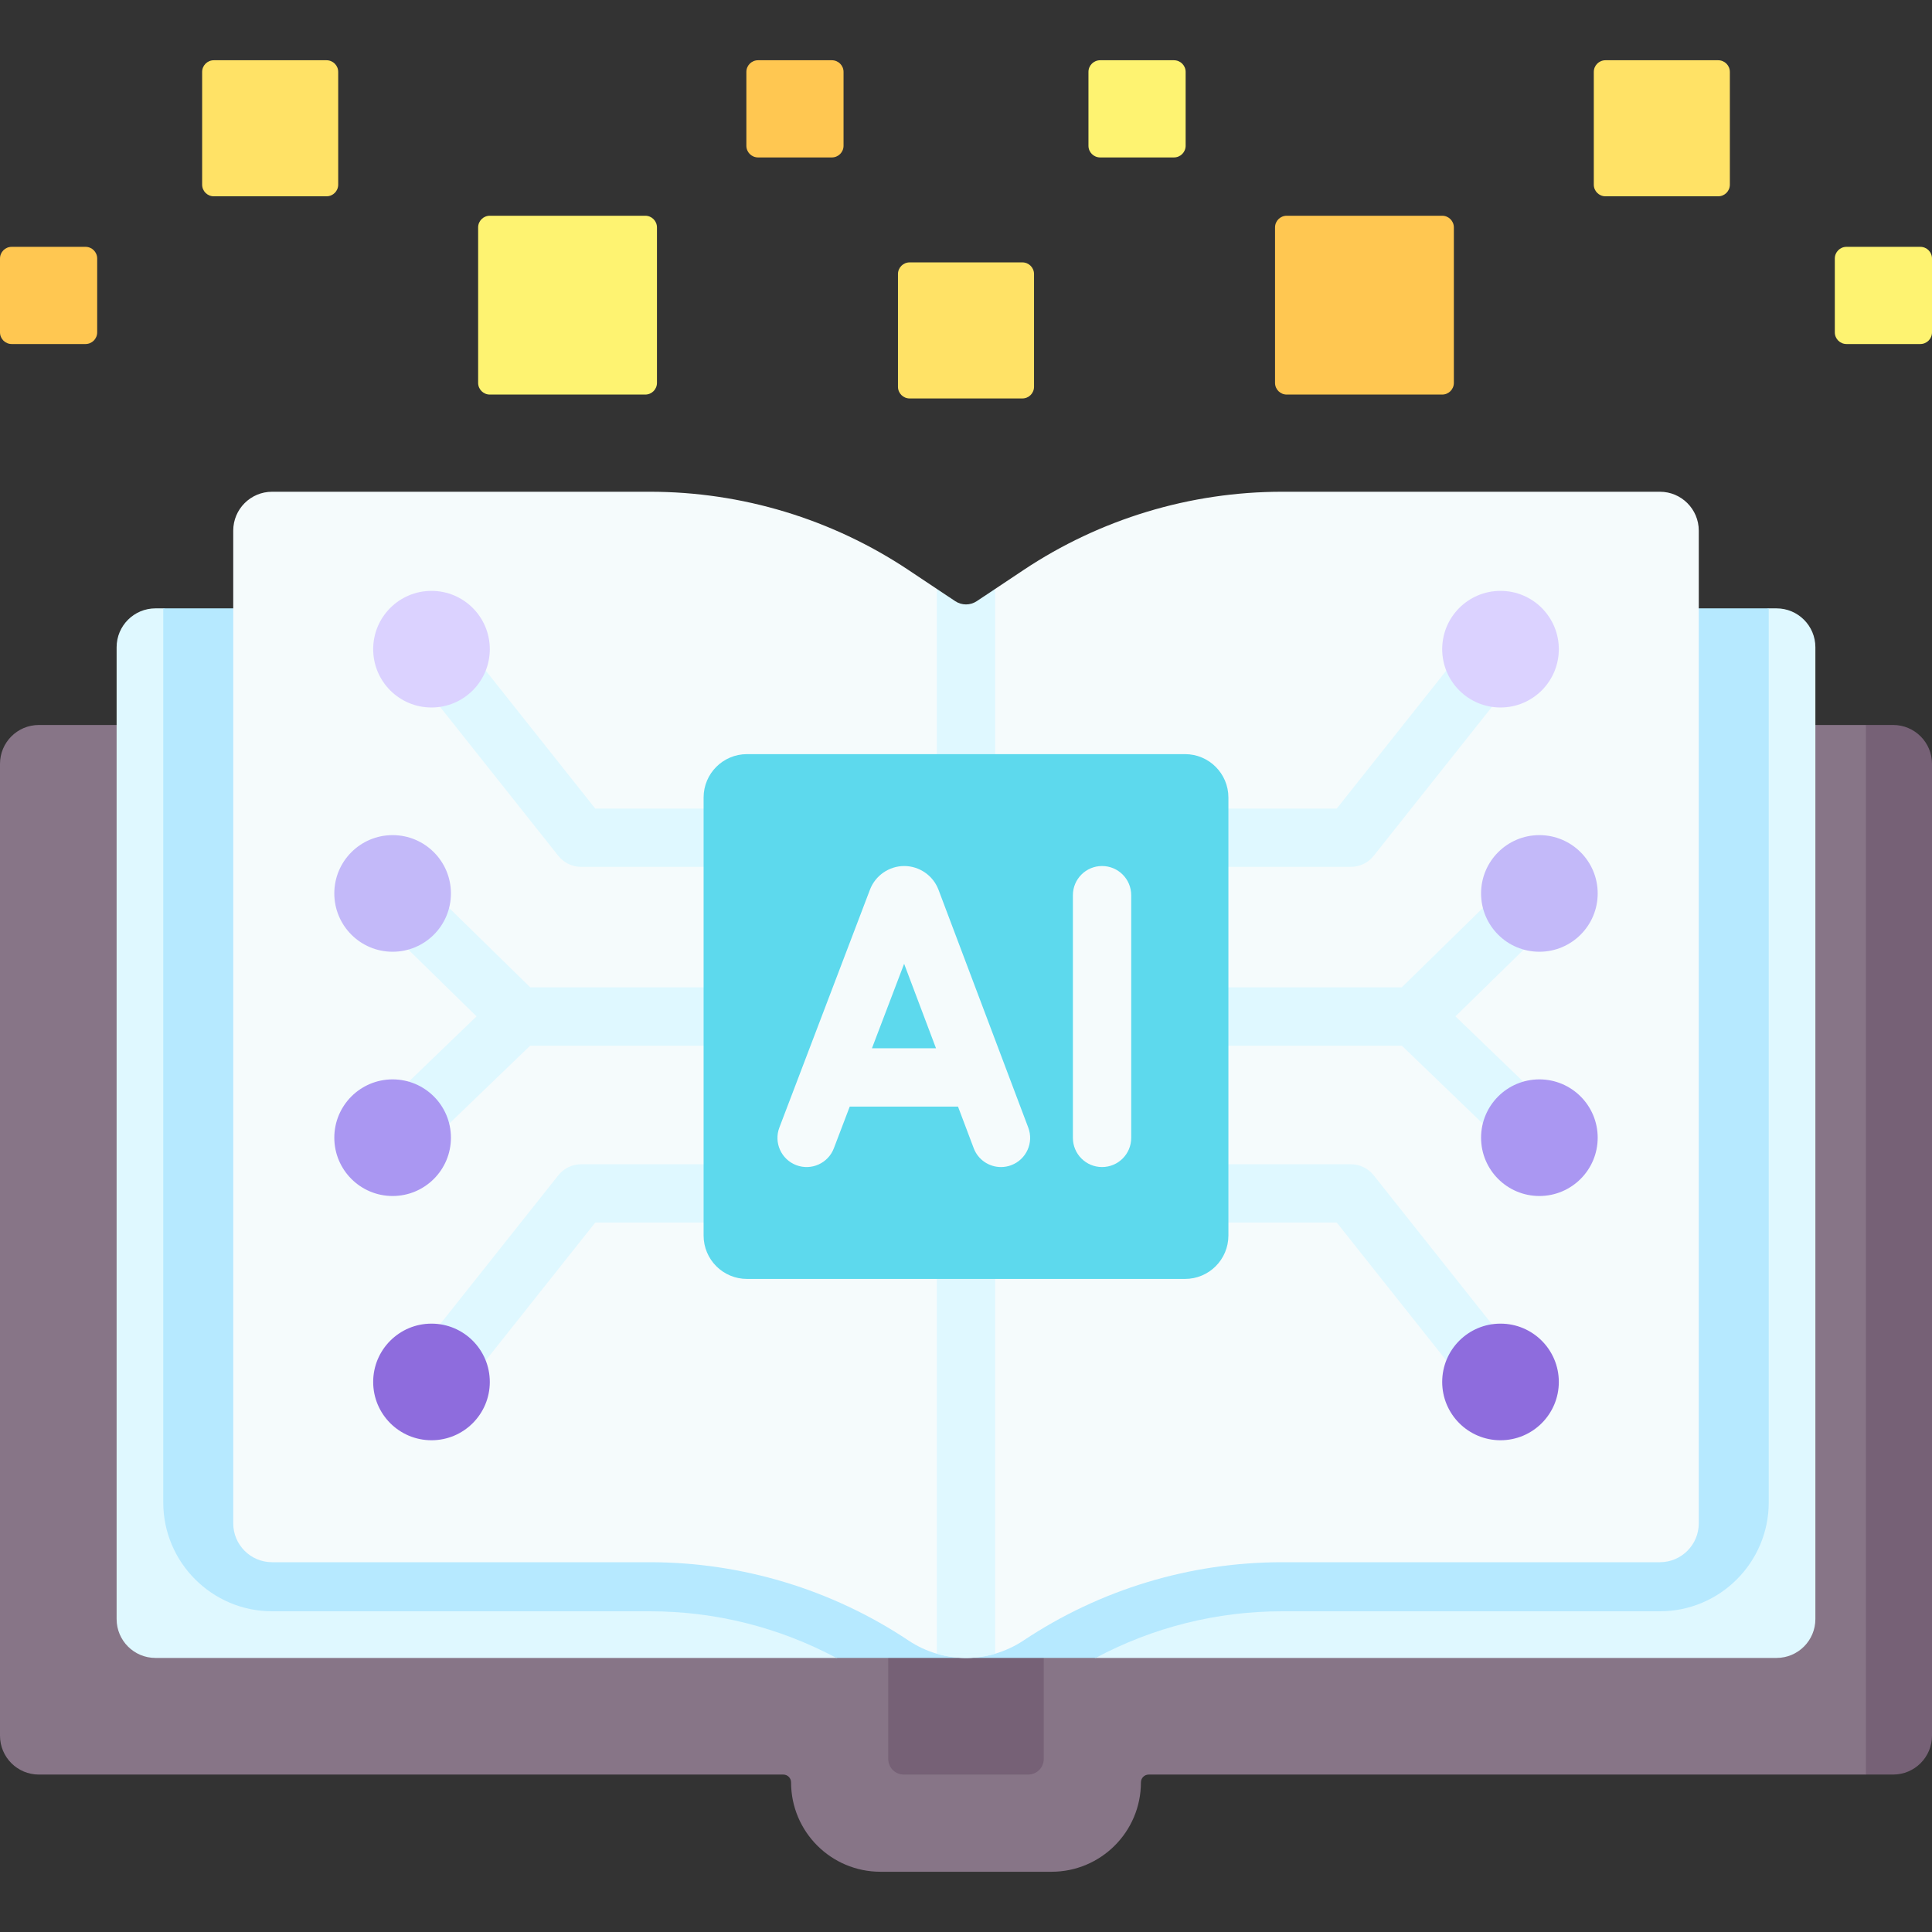
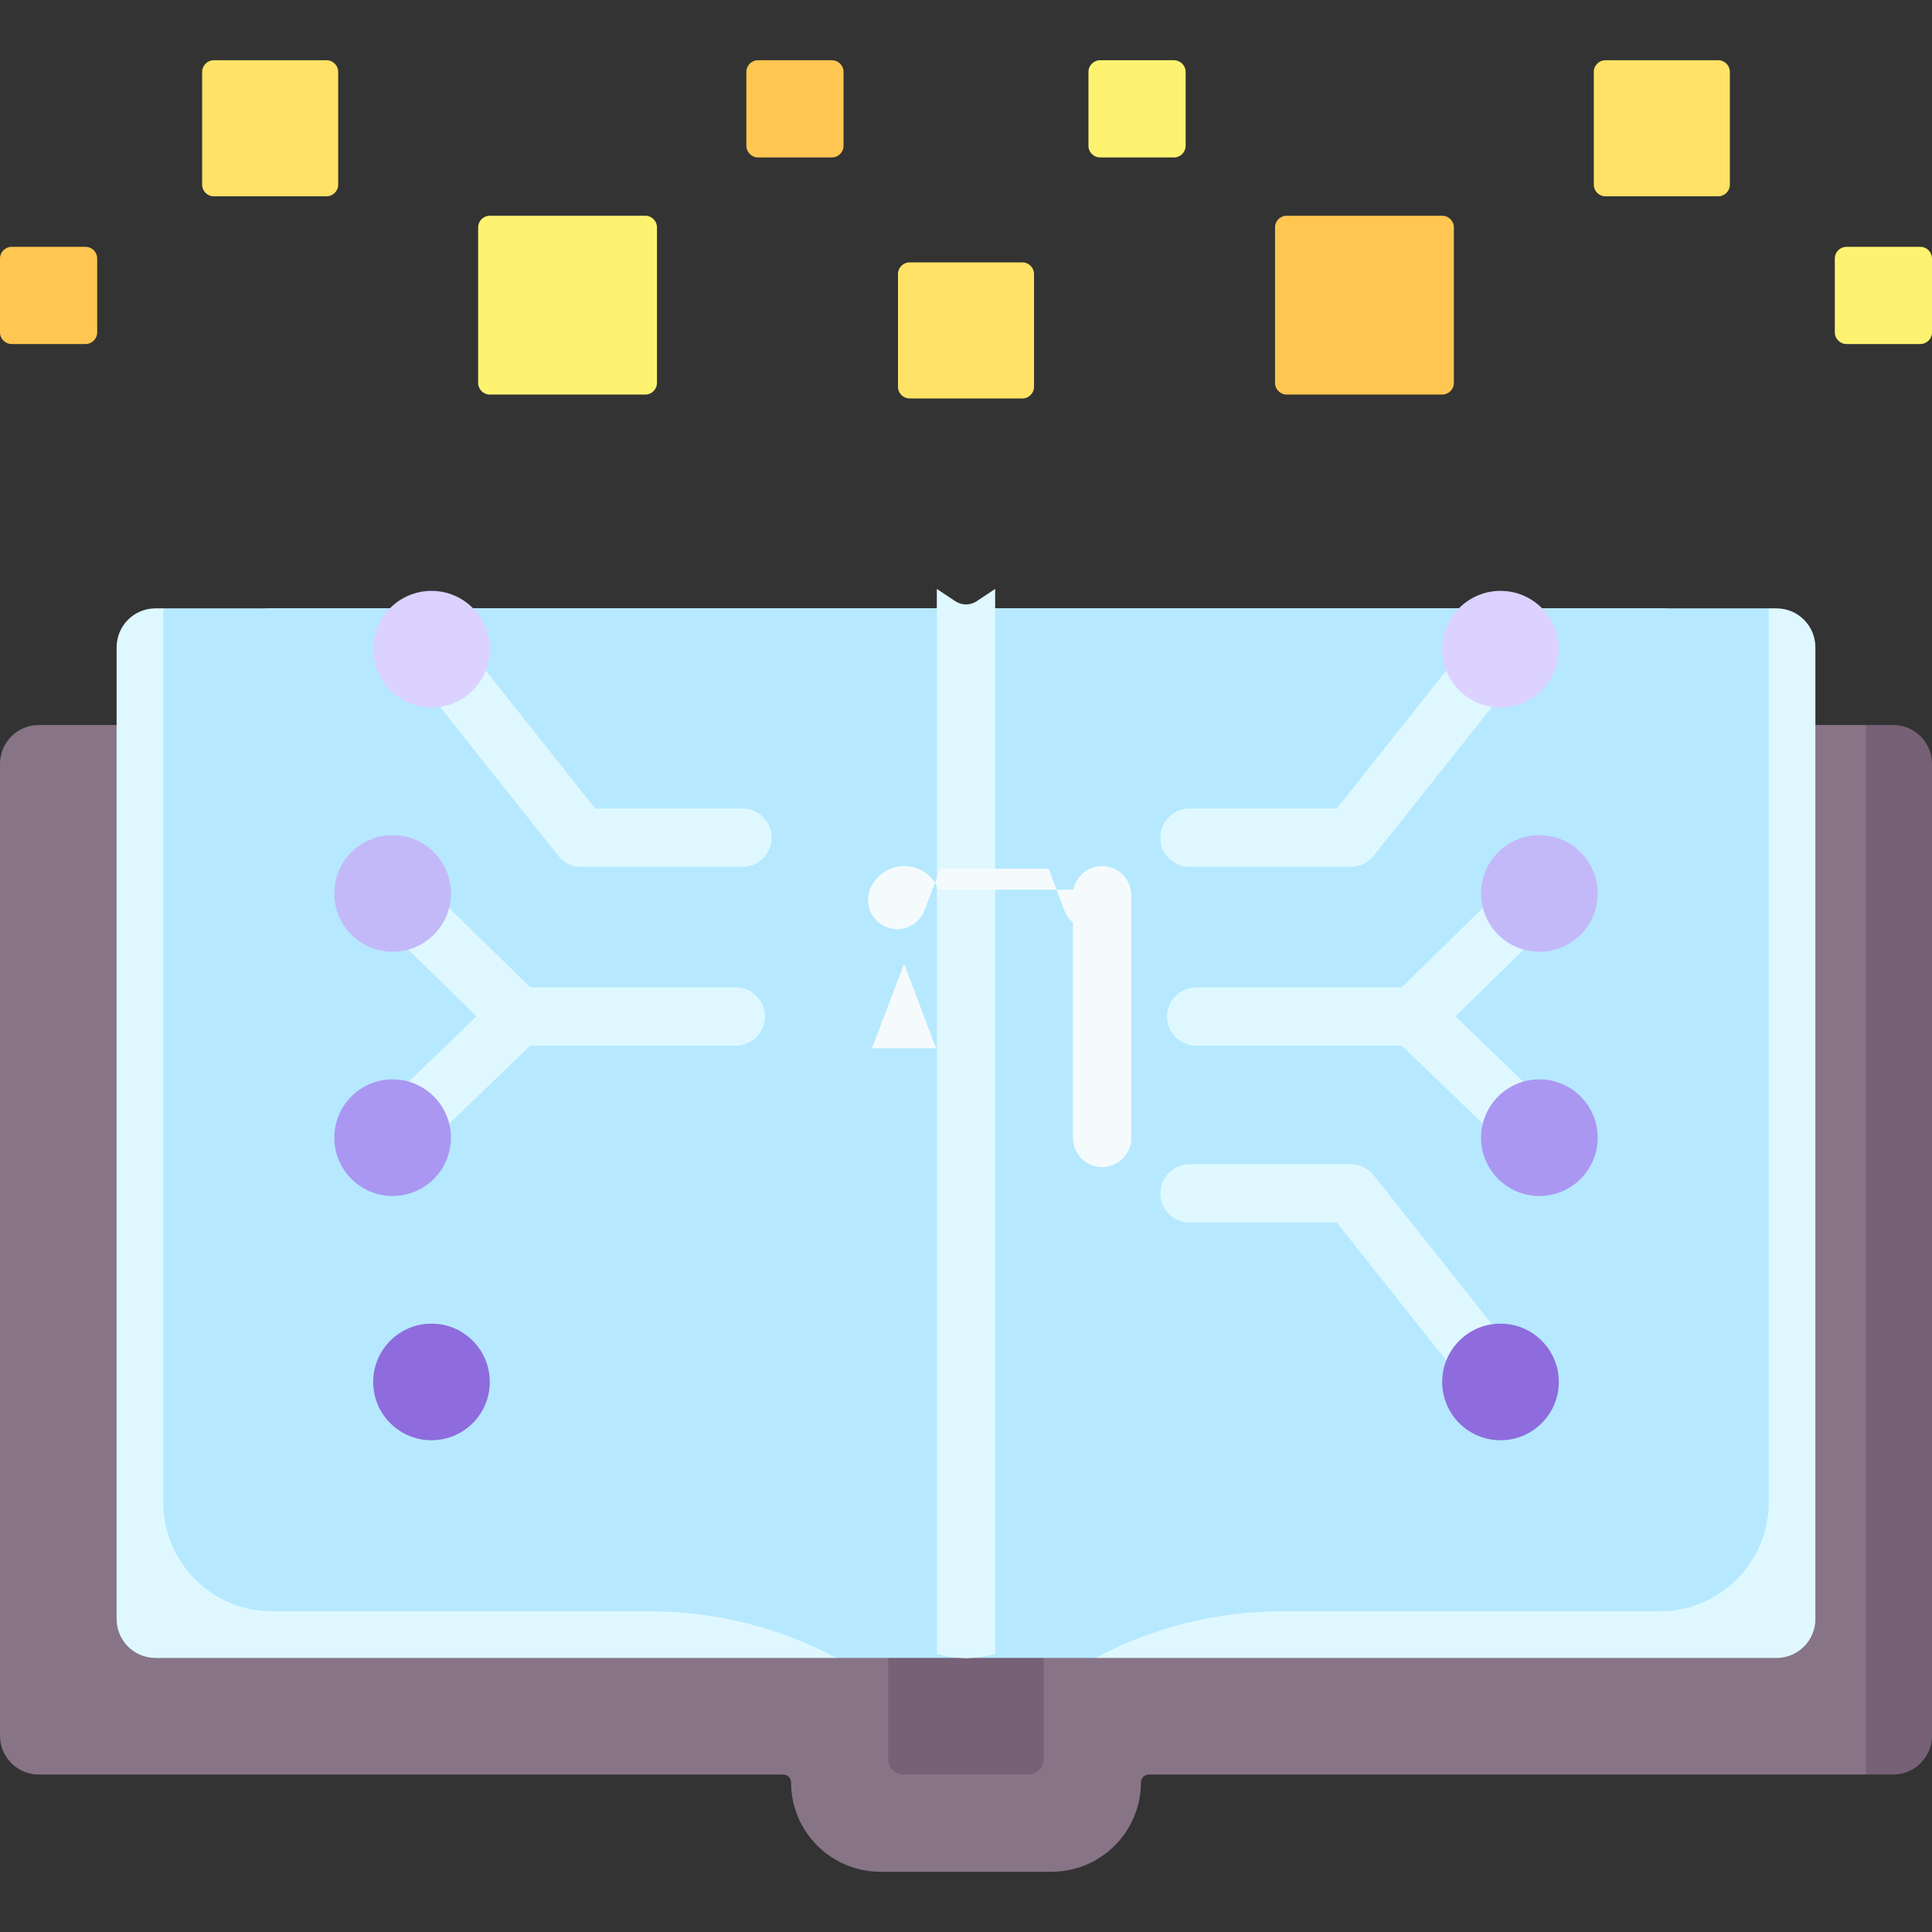
<svg xmlns="http://www.w3.org/2000/svg" id="Capa_1" height="512" viewBox="0 0 512 512" width="512">
  <rect x="0" y="0" width="512" height="512" fill="#333333" stroke="none" />
  <g>
    <path d="m0 202.431c0-5.69 4.612-10.302 10.302-10.302h199.34 92.716 192.129l3.606 2.854c5.69 0 10.302 4.612 10.302 10.302l-.591 252.915c0 5.69-4.612 10.302-10.302 10.302l-3.015 1.776h-190.069c-1.138 0-2.06.922-2.06 2.06 0 13.086-10.608 23.694-23.694 23.694h-45.328c-13.086 0-23.694-10.608-23.694-23.694 0-1.138-.922-2.06-2.06-2.06h-197.28c-5.69 0-10.302-4.613-10.302-10.302z" fill="#877587" />
    <path d="m494.487 192.126v278.149h7.211c5.687 0 10.302-4.605 10.302-10.302v-257.546c0-5.687-4.615-10.302-10.302-10.302h-7.211z" fill="#766176" />
    <path d="m272.483 470.278h-32.966c-2.276 0-4.121-1.845-4.121-4.121v-294.632h41.207v294.632c.001 2.276-1.844 4.121-4.12 4.121z" fill="#766176" />
    <path d="m256 430.954-34.346 8.418h-180.447c-5.69 0-10.302-4.612-10.302-10.302v-257.545c0-5.69 4.612-10.302 10.302-10.302h2.06l14.643 3.921 12.605-3.921h370.961l14.641 3.824 12.615-3.825 2.06.002c5.69 0 10.302 4.612 10.302 10.302v257.544c0 5.69-4.612 10.302-10.302 10.302h-180.446z" fill="#dff8ff" />
    <path d="m468.732 161.222v236.94c0 15.906-12.939 28.845-28.845 28.845h-100.102c-17.359 0-34.264 4.255-49.438 12.362h-68.693c-15.175-8.108-32.08-12.362-49.438-12.362h-100.103c-15.906 0-28.845-12.939-28.845-28.845v-236.942z" fill="#b6e9ff" />
-     <path d="m439.887 414.003h-100.1c-24.406 0-48.266 7.224-68.573 20.762-2.303 1.536-4.924 2.723-7.488 3.491l-7.726-2.26-7.726 2.26c-2.615-.768-5.143-1.927-7.488-3.491-20.307-13.538-44.167-20.762-68.573-20.762h-100.1c-5.69 0-10.302-4.612-10.302-10.302v-263.081c0-5.69 4.612-10.302 10.302-10.302h100.1c24.406 0 48.266 7.224 68.573 20.762l7.488 4.99 4.87 7.522c1.73 1.153 3.984 1.153 5.714 0l4.87-7.522 7.488-4.99c20.307-13.538 44.167-20.762 68.573-20.762h100.1c5.69 0 10.302 4.612 10.302 10.302v263.082c-.002 5.689-4.614 10.301-10.304 10.301z" fill="#f5fbfc" />
    <g fill="#dff8ff">
      <path d="m263.727 156.07-.001 282.186h-15.453l-.001-282.186 4.873 3.244c1.731 1.154 3.977 1.154 5.707 0z" />
      <path d="m263.726 438.257c-2.524.742-5.12 1.113-7.726 1.113s-5.202-.371-7.726-1.113z" />
      <path d="m263.726 438.257c-2.524.742-5.12 1.113-7.726 1.113s-5.202-.371-7.726-1.113z" />
    </g>
    <path d="m382.197 104.563h-41.207c-1.707 0-3.091-1.384-3.091-3.091v-41.206c0-1.707 1.384-3.091 3.091-3.091h41.207c1.707 0 3.091 1.384 3.091 3.091v41.207c0 1.707-1.384 3.09-3.091 3.09z" fill="#ffc751" />
    <path d="m508.909 91.171h-19.573c-1.707 0-3.091-1.384-3.091-3.091v-19.573c0-1.707 1.384-3.091 3.091-3.091h19.573c1.707 0 3.091 1.384 3.091 3.091v19.573c0 1.707-1.384 3.091-3.091 3.091z" fill="#fef371" />
    <path d="m311.115 41.722h-19.573c-1.707 0-3.091-1.384-3.091-3.091v-19.573c0-1.707 1.384-3.091 3.091-3.091h19.573c1.707 0 3.091 1.384 3.091 3.091v19.573c-.001 1.708-1.384 3.091-3.091 3.091z" fill="#fef371" />
    <path d="m455.34 52.024h-29.875c-1.707 0-3.091-1.384-3.091-3.091v-29.875c0-1.707 1.384-3.091 3.091-3.091h29.875c1.707 0 3.091 1.384 3.091 3.091v29.875c0 1.707-1.384 3.091-3.091 3.091z" fill="#ffe266" />
    <path d="m129.803 104.563h41.207c1.707 0 3.091-1.384 3.091-3.091v-41.206c0-1.707-1.384-3.091-3.091-3.091h-41.207c-1.707 0-3.091 1.384-3.091 3.091v41.207c0 1.707 1.384 3.09 3.091 3.09z" fill="#fef371" />
    <path d="m3.091 91.171h19.573c1.707 0 3.091-1.384 3.091-3.091v-19.573c0-1.707-1.384-3.091-3.091-3.091h-19.573c-1.707 0-3.091 1.384-3.091 3.091v19.573c0 1.707 1.384 3.091 3.091 3.091z" fill="#ffc751" />
    <path d="m200.885 41.722h19.573c1.707 0 3.091-1.384 3.091-3.091v-19.573c0-1.707-1.384-3.091-3.091-3.091h-19.573c-1.707 0-3.091 1.384-3.091 3.091v19.573c.001 1.708 1.384 3.091 3.091 3.091z" fill="#ffc751" />
    <path d="m56.66 52.024h29.875c1.707 0 3.091-1.384 3.091-3.091v-29.875c0-1.707-1.384-3.091-3.091-3.091h-29.875c-1.707 0-3.091 1.384-3.091 3.091v29.875c0 1.707 1.384 3.091 3.091 3.091z" fill="#ffe266" />
    <path d="m270.938 105.594h-29.875c-1.707 0-3.091-1.384-3.091-3.091v-29.875c0-1.707 1.384-3.091 3.091-3.091h29.875c1.707 0 3.091 1.384 3.091 3.091v29.875c-.001 1.707-1.384 3.091-3.091 3.091z" fill="#ffe266" />
    <g fill="#dff8ff">
      <path d="m364.039 311.462c-1.465-1.846-3.694-2.923-6.051-2.923h-42.753c-4.267 0-7.726 3.459-7.726 7.726s3.459 7.726 7.726 7.726h39.021l37.342 47.041c1.525 1.922 3.78 2.923 6.056 2.923 1.683 0 3.378-.548 4.799-1.676 3.342-2.653 3.901-7.513 1.247-10.855z" />
      <path d="m315.235 229.73h42.753c2.358 0 4.586-1.076 6.051-2.923l39.662-49.964c2.653-3.342 2.095-8.202-1.247-10.855-3.343-2.653-8.203-2.095-10.855 1.247l-37.342 47.041h-39.021c-4.267 0-7.726 3.459-7.726 7.726s3.458 7.728 7.725 7.728z" />
-       <path d="m196.765 308.539h-42.753c-2.358 0-4.586 1.076-6.051 2.923l-39.662 49.964c-2.653 3.342-2.095 8.202 1.247 10.855 1.421 1.128 3.116 1.676 4.799 1.676 2.276 0 4.531-1.001 6.056-2.923l37.342-47.041h39.021c4.267 0 7.726-3.459 7.726-7.726s-3.458-7.728-7.725-7.728z" />
      <path d="m196.765 214.278h-39.021l-37.342-47.041c-2.653-3.342-7.513-3.9-10.855-1.247s-3.901 7.513-1.247 10.855l39.662 49.964c1.465 1.846 3.694 2.923 6.051 2.923h42.753c4.267 0 7.726-3.459 7.726-7.726s-3.46-7.728-7.727-7.728z" />
      <path d="m385.714 269.348 27.642-27.056c3.05-2.985 3.102-7.877.117-10.926-2.985-3.05-7.877-3.102-10.926-.117l-31.075 30.417h-54.454c-4.267 0-7.726 3.459-7.726 7.726s3.459 7.726 7.726 7.726h54.49l31.084 29.945c1.499 1.444 3.431 2.162 5.36 2.162 2.026 0 4.049-.792 5.565-2.366 2.96-3.073 2.869-7.964-.204-10.925z" />
      <path d="m140.493 277.119h54.49c4.267 0 7.726-3.459 7.726-7.726s-3.459-7.726-7.726-7.726h-54.454l-31.075-30.417c-3.05-2.984-7.941-2.933-10.926.117-2.985 3.049-2.933 7.941.117 10.926l27.642 27.056-27.598 26.587c-3.073 2.961-3.164 7.852-.204 10.925 1.517 1.574 3.539 2.366 5.565 2.366 1.929 0 3.861-.718 5.36-2.162z" />
    </g>
-     <path d="m314.043 338.93h-116.086c-6.348 0-11.494-5.146-11.494-11.494v-116.087c0-6.348 5.146-11.494 11.494-11.494h116.087c6.348 0 11.494 5.146 11.494 11.494v116.087c-.001 6.348-5.147 11.494-11.495 11.494z" fill="#5dd9ed" />
    <g fill="#f5fbfc">
-       <path d="m248.708 235.783c-1.418-3.755-5.068-6.278-9.082-6.278-4.002 0-7.648 2.513-9.072 6.253l-24.012 63.047c-1.519 3.988.483 8.452 4.47 9.97 3.988 1.519 8.451-.483 9.97-4.47l4.206-11.043h28.695l4.159 11.021c1.168 3.095 4.108 5.001 7.23 5.001.906 0 1.828-.16 2.726-.5 3.992-1.507 6.008-5.965 4.501-9.957zm-17.634 42.025 8.528-22.391 8.45 22.391z" />
+       <path d="m248.708 235.783c-1.418-3.755-5.068-6.278-9.082-6.278-4.002 0-7.648 2.513-9.072 6.253c-1.519 3.988.483 8.452 4.47 9.97 3.988 1.519 8.451-.483 9.97-4.47l4.206-11.043h28.695l4.159 11.021c1.168 3.095 4.108 5.001 7.23 5.001.906 0 1.828-.16 2.726-.5 3.992-1.507 6.008-5.965 4.501-9.957zm-17.634 42.025 8.528-22.391 8.45 22.391z" />
      <path d="m292.056 229.505c-4.267 0-7.726 3.459-7.726 7.726v64.323c0 4.267 3.459 7.726 7.726 7.726s7.726-3.459 7.726-7.726v-64.323c.001-4.267-3.459-7.726-7.726-7.726z" />
    </g>
    <g>
      <circle cx="114.35" cy="172.04" fill="#dbd2ff" r="15.453" />
      <circle cx="114.35" cy="366.229" fill="#8e6cdd" r="15.453" />
      <circle cx="104.048" cy="301.5" fill="#aa97f2" r="15.453" />
      <circle cx="104.048" cy="236.77" fill="#c3b9f9" r="15.453" />
    </g>
    <g>
      <circle cx="397.65" cy="172.04" fill="#dbd2ff" r="15.453" />
      <circle cx="397.65" cy="366.229" fill="#8e6cdd" r="15.453" />
      <circle cx="407.952" cy="301.5" fill="#aa97f2" r="15.453" />
      <circle cx="407.952" cy="236.77" fill="#c3b9f9" r="15.453" />
    </g>
  </g>
</svg>